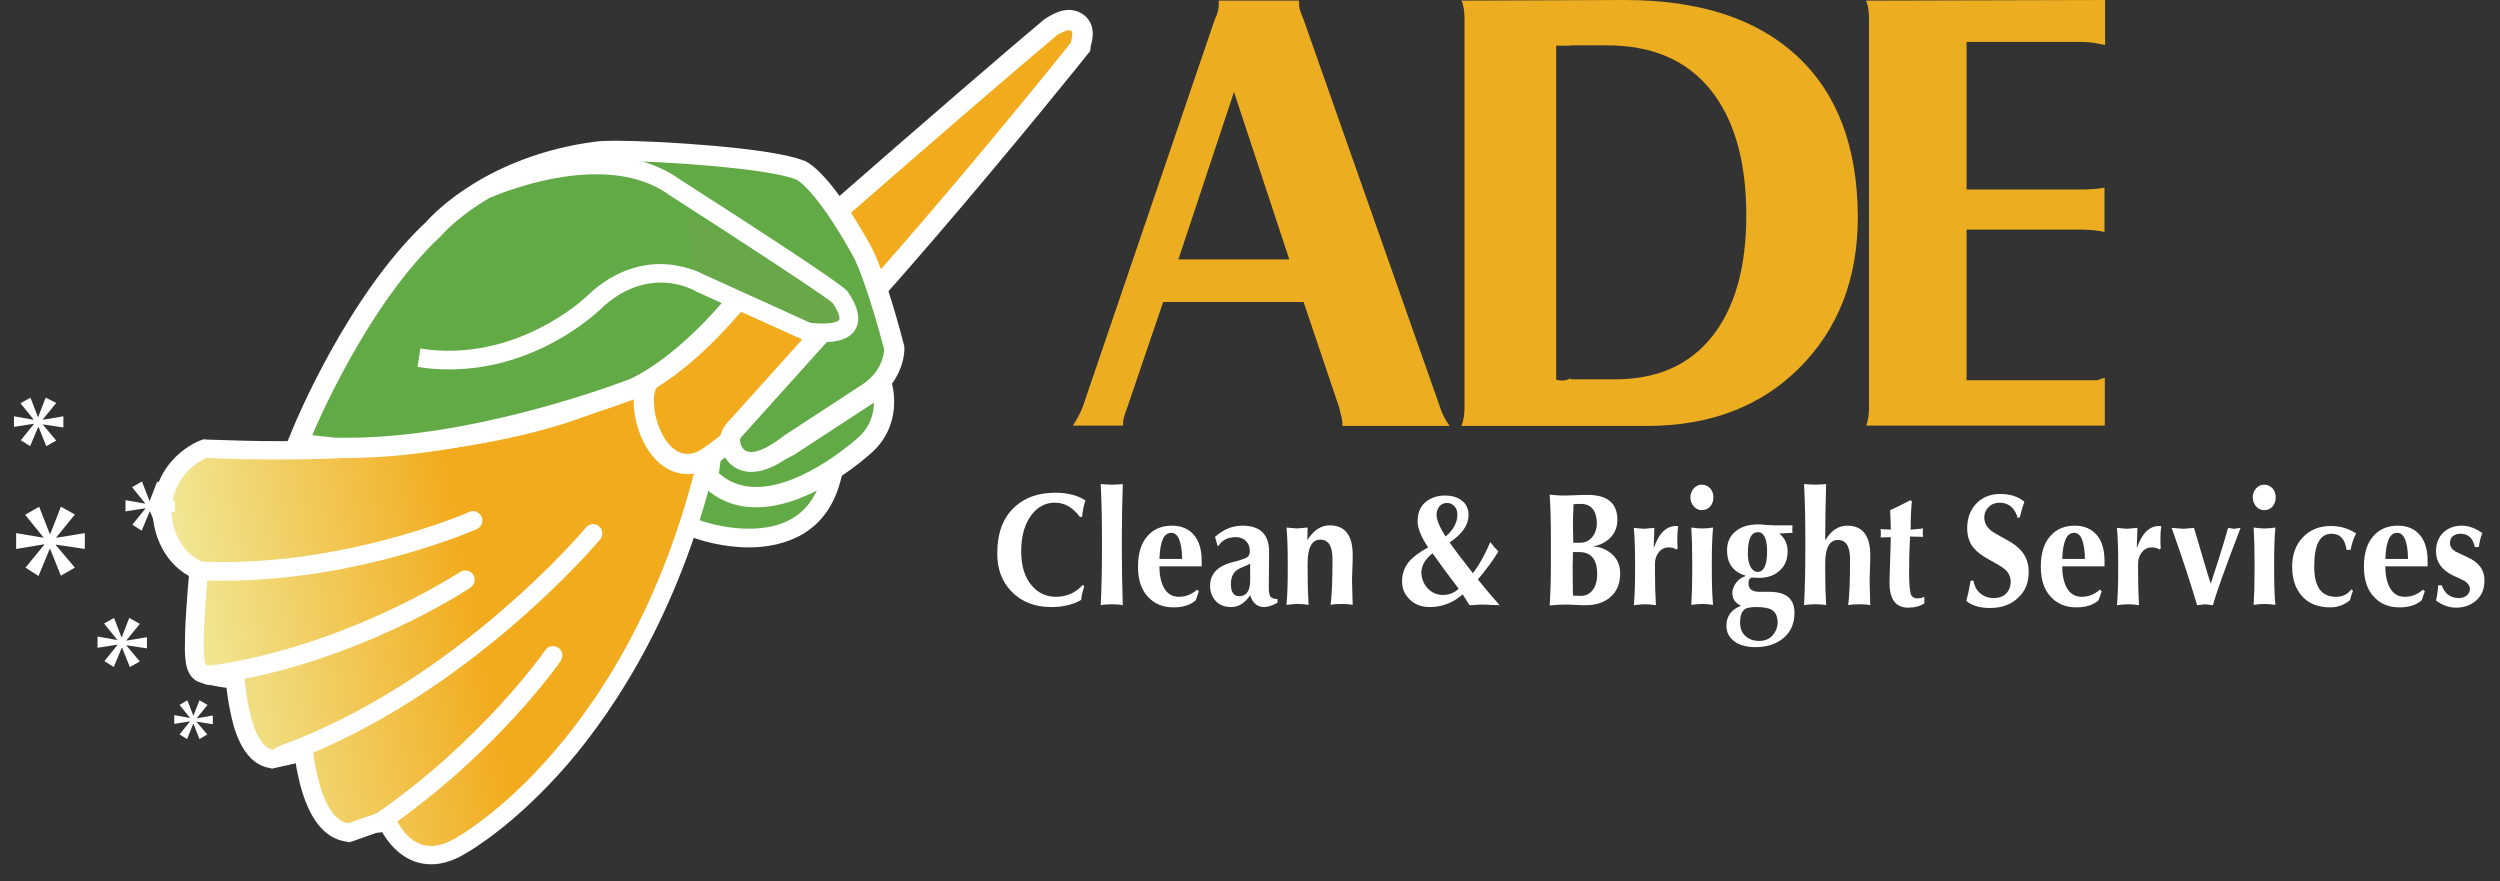
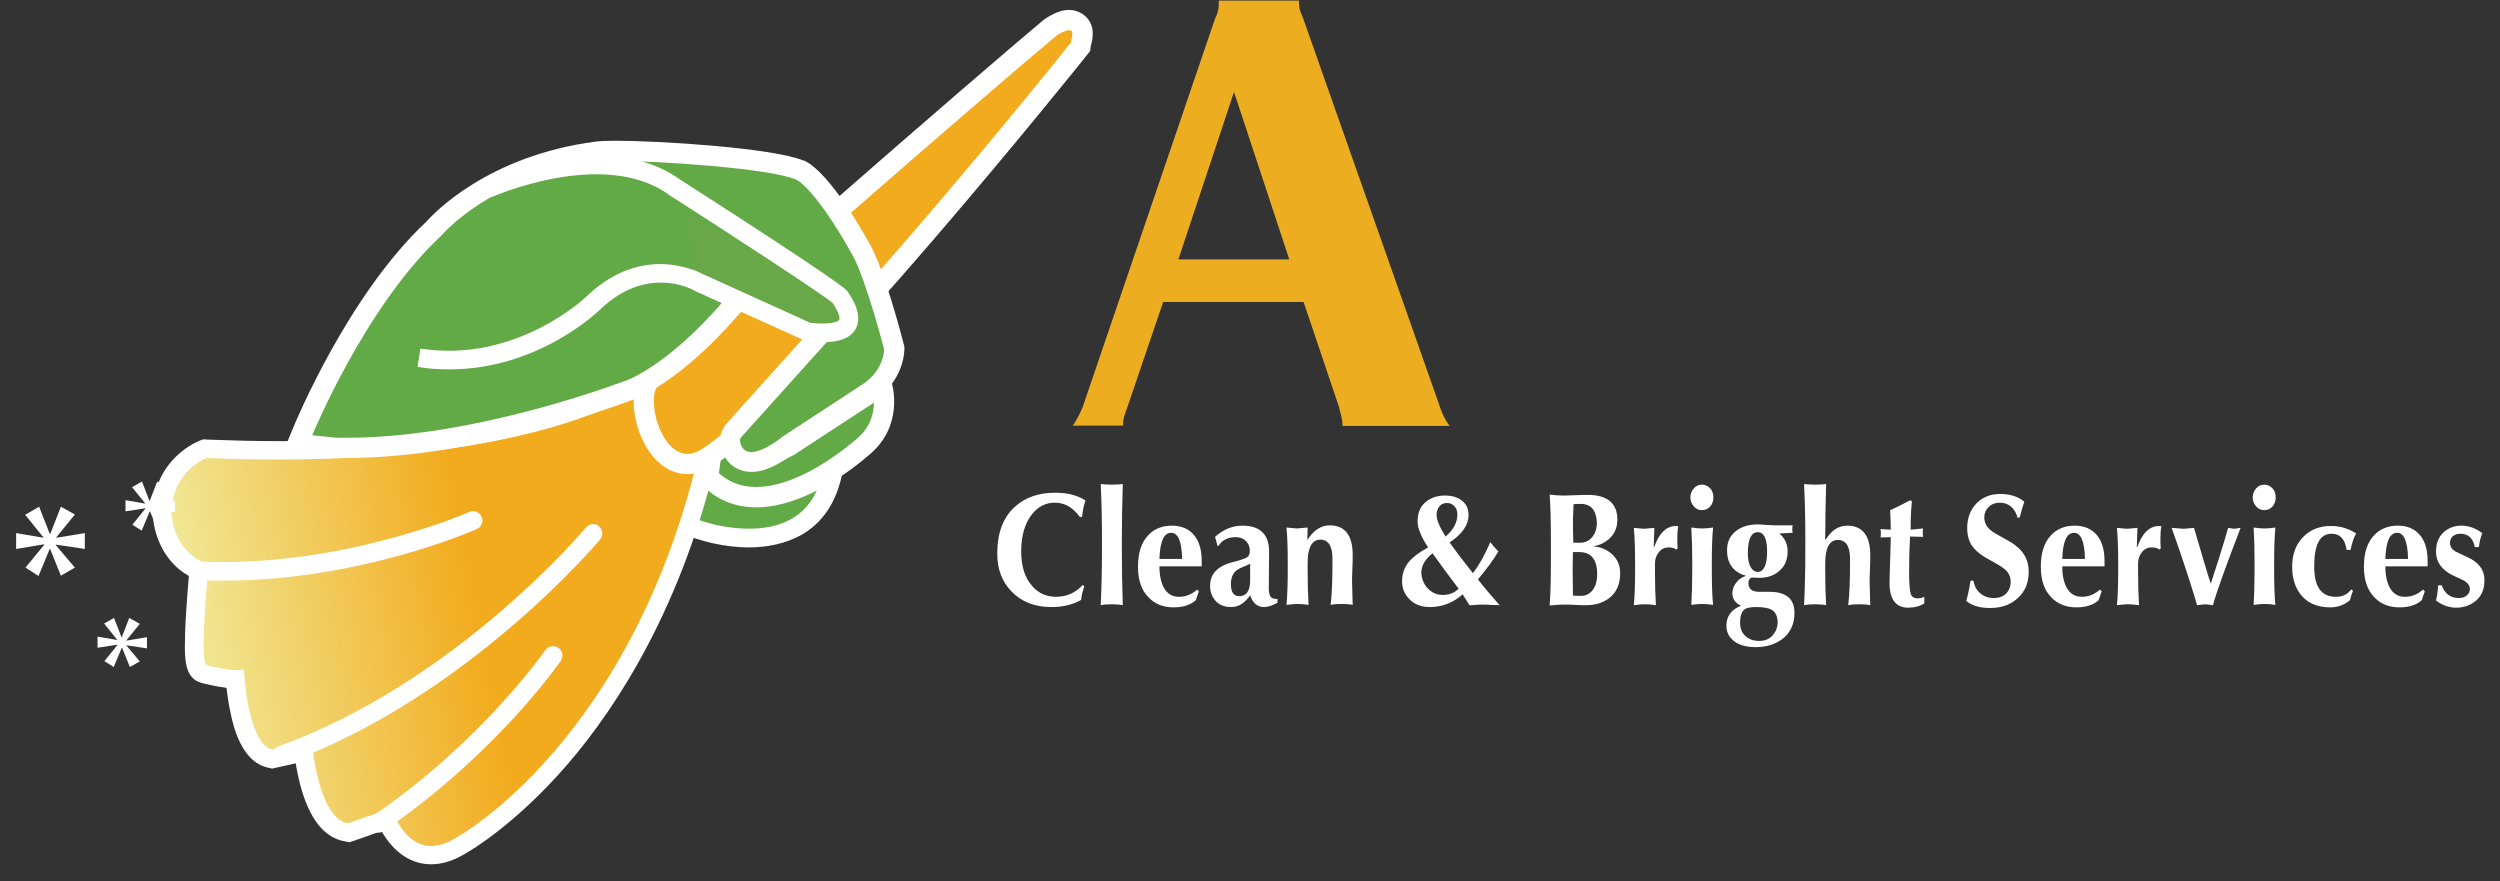
<svg xmlns="http://www.w3.org/2000/svg" version="1.1" id="Layer_1" x="0px" y="0px" viewBox="0 0 804.7 283.6" style="enable-background:new 0 0 804.7 283.6;" xml:space="preserve">
  <rect x="0" y="0" width="804.7" height="283.6" fill="#333333" stroke="none" />
  <style type="text/css">
	.st0{fill:#ECAE20;}
	.st1{fill:#FFFFFF;}
	.st2{fill:#62AA45;}
	.st3{fill:url(#SVGID_1_);}
	.st4{fill:#F2AB1D;}
	.st5{fill:#68A848;}
</style>
  <g>
    <path class="st0" d="M348.5,131L391,6.3c0.9-1.8,1.3-3.4,1.3-4.9V0.2h25.8c0,1.1,0.1,2,0.2,2.6c0.1,0.6,0.6,1.7,1.3,3.5L463.5,131   c0.7,2.3,1.8,4.3,3.1,6.1h-34.5v-0.8c0-0.9-0.4-2.7-1.1-5.3l-11.4-33.8h-45.2L362.9,131c-0.9,2.4-1.4,4-1.4,4.9v1.1h-16.2   c0.5-0.6,1-1.6,1.7-2.8C347.6,133.1,348.1,132,348.5,131z M379.3,83.5H415l-17.8-53.9L379.3,83.5z" />
-     <path class="st0" d="M601.6,131V6.3c0-2.7-0.3-4.7-1-6.1l77-0.2v14.5c-2.5-0.6-5.1-1-7.6-1h-37V61h37c2.7,0,5.2-0.2,7.4-0.6v14.3   c-0.9-0.3-2.1-0.4-3.5-0.6c-1.5-0.1-2.8-0.2-3.9-0.2H633v48.5h36.5c1.8,0,3.6,0,5.5,0c1-0.4,1.8-0.6,2.5-0.8v15.4h-76.8   C601.3,135.4,601.6,133.4,601.6,131z" />
-     <path class="st0" d="M578.5,18.1C565.5,6,547,0,522.9,0l-52.5,0.2c0.7,1.4,1,3.4,1,6.1V131c0,2.4-0.3,4.4-1,6.1h59.7   c20.2,0,36.6-6.2,49.1-18.7c12.5-12.5,18.8-28.7,18.8-48.6C597.9,47.3,591.4,30.1,578.5,18.1z M551.1,108.3   c-7.3,9.2-17.7,13.8-31.3,13.8h-14.3v-0.4c-1.3,0.9-3.1,1-4.6,0.5V14.7h0.2h4.4v-0.1h11.7c14.5,0,25.6,4.7,33.3,14.2   c7.7,9.5,11.6,23,11.6,40.5C562.1,86.1,558.4,99.1,551.1,108.3z" />
    <g>
      <path class="st1" d="M349,188.7c-0.5,1.6-0.9,3-1,4.4c-2.6,1.5-5.8,2.3-9.6,2.3c-5.4,0-9.6-1.7-12.8-5c-3.1-3.2-4.6-7.2-4.6-12.2    c0-6.7,1.9-11.7,5.7-15.1c3.3-3,7.6-4.5,13-4.5c3.9,0,7.1,0.8,9.7,2.5c-0.6,1.6-0.9,3.3-1.1,5.3h-0.7c-2.3-3.1-4.9-4.6-8.1-4.6    c-2.8,0-5.3,1.2-7.3,3.7c-2.3,2.9-3.5,6.9-3.5,11.9c0,4.9,1.2,8.7,3.6,11.3c2,2.3,4.6,3.4,7.6,3.4c3.5,0,6.3-1.3,8.6-3.8    L349,188.7z" />
      <path class="st1" d="M354.7,173.6c0-5.6-0.1-11.6-0.4-17.8c0.9,0.1,2.1,0.2,3.6,0.2c1.5,0,2.6-0.1,3.5-0.2    c-0.2,6.2-0.3,12.1-0.3,17.8v3.4c0,5.7,0.1,11.6,0.3,17.8c-0.9-0.2-2.1-0.3-3.5-0.3c-1.5,0-2.7,0.1-3.6,0.3    c0.3-6.2,0.4-12.1,0.4-17.8V173.6z" />
      <path class="st1" d="M373.2,182.3c0,2.9,0.5,5.2,1.5,7c1.1,1.9,2.7,2.8,4.8,2.8c2.2,0,4.1-0.8,5.8-2.3l0.6,0.5l-1,2.9    c-1.8,1.6-4.2,2.3-7.2,2.3c-3.3,0-6-1.1-8-3.2c-2.3-2.3-3.4-5.6-3.4-9.9c0-4.3,1-7.6,3.1-9.9c1.9-2.2,4.6-3.3,7.8-3.3    c3,0,5.4,1,7.1,3c1.7,2,2.5,4.8,2.5,8.4c0,0.9,0,1.5,0,1.7H373.2z M380.5,179.9c-0.1-5.6-1.3-8.4-3.5-8.4c-2.4,0-3.6,2.8-3.8,8.4    H380.5z" />
      <path class="st1" d="M391.1,172.8c2.7-2.4,5.6-3.6,8.8-3.6c5.7,0,8.6,2.8,8.6,8.4l-0.1,11.6c0,1.5,0.2,2.5,0.7,3    c0.3,0.4,1.1,0.6,2.1,0.6v1.2c-1.6,0.9-3.1,1.4-4.3,1.4c-2.2,0-3.7-1.3-4.5-3.8c-1.7,2.5-3.7,3.8-6.1,3.8c-2.2,0-4-0.7-5.2-2.2    c-1-1.2-1.6-2.8-1.6-4.6c0-3.8,2.3-6.3,7-7.6c2.6-0.6,4.2-1.2,4.9-1.6c0.6-0.4,0.9-1.1,0.9-2c0-1.3-0.4-2.4-1.2-3.2    c-0.9-0.9-2-1.3-3.3-1.3c-2.5,0-4.4,0.9-5.6,2.8h-0.3L391.1,172.8z M402.4,181.4c-0.4,0.3-1.1,0.6-2.1,1c-1,0.4-1.6,0.7-2,1    c-1.4,0.9-2.1,2.5-2.1,4.6c0,2.6,0.9,3.9,2.7,3.9c2.3,0,3.5-1.7,3.5-5.1L402.4,181.4z" />
      <path class="st1" d="M420.8,173.7h0.1c1.9-3,4.3-4.6,7.1-4.6c4.9,0,7.4,3.2,7.4,9.5c0,1.2,0,2.8-0.1,4.6c-0.1,1.9-0.1,3.2-0.1,4    c0,0.6,0.1,3.1,0.2,7.5c-0.9-0.2-2.1-0.3-3.5-0.3c-1.5,0-2.7,0.1-3.6,0.3c0.4-3,0.6-7.9,0.6-14.8c0-4.1-1.3-6.2-3.9-6.2    c-2.7,0-4.1,2.5-4.1,7.6v2c0,4.4,0.1,8.2,0.3,11.4c-1.3-0.2-2.5-0.3-3.5-0.3c-0.9,0-2.1,0.1-3.6,0.3c0.3-3.2,0.4-7,0.4-11.4v-2    c0-4.4-0.1-8.3-0.4-11.5c1.9,0.2,3,0.3,3.3,0.3c0.3,0,1.4-0.1,3.5-0.3L420.8,173.7z" />
      <path class="st1" d="M470.8,191.3c-3,2.7-6.6,4.1-10.6,4.1c-2.8,0-5-0.9-6.7-2.7c-1.5-1.6-2.2-3.4-2.2-5.6c0-2.5,0.8-4.6,2.3-6.4    c1.2-1.4,3.3-3,6.1-4.5c-2.3-3.4-3.4-6.2-3.4-8.4c0-2.8,0.9-4.9,2.8-6.4c1.6-1.2,3.6-1.9,5.9-1.9c2.3,0,4.1,0.5,5.5,1.6    c1.5,1.1,2.2,2.7,2.2,4.7c0,3.1-2,6.1-6.1,8.8c1.6,2.3,4.1,5.6,7.5,9.9c2-2.6,3.9-6,5.6-10c0.8,1.1,1.7,2.1,2.6,3    c-1.6,2.7-3.8,5.7-6.6,9c2.6,3.3,5,6,7,8.3c-0.7,0-1.8-0.1-3.1-0.1c-1.2-0.1-2.1-0.1-2.7-0.1c-0.5,0-1.1,0-1.9,0.1    c-0.9,0.1-1.6,0.1-2,0.1L470.8,191.3z M459.4,189.2c1.3,1.5,3,2.3,5,2.3c2.1,0,3.8-0.7,5.1-2c-3.4-4.5-6.2-8.3-8.4-11.4    c-2.4,1.9-3.6,4-3.6,6.3C457.6,186.2,458.2,187.9,459.4,189.2z M465.3,172.7c2.5-2.1,3.8-4.5,3.8-7.1c0-1.1-0.3-2-1-2.7    c-0.7-0.7-1.4-1-2.3-1c-1,0-1.8,0.3-2.4,1c-0.6,0.7-1,1.6-1,2.8C462.4,167.3,463.4,169.7,465.3,172.7z" />
      <path class="st1" d="M499.2,173.5c0-5.5-0.1-10.2-0.4-14.3c1.7,0.2,3,0.3,3.8,0.3c0.9,0,2.4,0,4.3-0.1c1.9-0.1,3.4-0.1,4.2-0.1    c6.3,0,9.5,2.7,9.5,8c0,2.5-0.9,4.6-2.7,6.2c-1.4,1.2-3,2-4.9,2.3v0.1c1.9,0.1,3.7,0.8,5.3,2c2.1,1.6,3.2,3.8,3.2,6.6    c0,3.4-1.1,6.1-3.4,7.9c-2,1.6-4.5,2.4-7.6,2.4c-0.9,0-2,0-3.5-0.1c-1.5-0.1-2.6-0.1-3.4-0.1c-1.5,0-3,0.1-4.8,0.3    c0.3-4,0.4-8.8,0.4-14.2V173.5z M508.8,162.2c-1,0-1.7,0-2.3,0.1c-0.2,3.4-0.2,5.8-0.2,7.2l0.1,5.2h2.2c1.4,0,2.7-0.5,3.7-1.6    c1.1-1.2,1.7-2.8,1.7-4.9C513.8,164.2,512.1,162.2,508.8,162.2z M508.3,177.7l-2,0l-0.1,5l0.1,9c1.1,0.1,2,0.1,2.6,0.1    c1.5,0,2.7-0.6,3.7-1.8c1-1.3,1.5-3,1.5-5.2C514.1,180,512.1,177.7,508.3,177.7z" />
      <path class="st1" d="M532.3,176.1l0.1,0.1c1.6-4.6,4-6.9,7.1-6.9l0.7,0.1c-0.2,1-0.3,2.2-0.3,3.7c0,1.5,0,2.6,0.1,3.4l-0.4,0.4    c-0.7-0.5-1.5-0.7-2.4-0.7c-1.4,0-2.5,0.5-3.3,1.6c-0.8,1-1.2,2.2-1.2,3.6v2c0,4.4,0.1,8.2,0.3,11.4c-1.3-0.2-2.5-0.3-3.5-0.3    c-0.9,0-2.1,0.1-3.6,0.3c0.3-3.2,0.4-7,0.4-11.4v-2c0-4.4-0.1-8.3-0.4-11.5c1.8,0.2,2.9,0.3,3.3,0.3c0.3,0,1.4-0.1,3.3-0.3    L532.3,176.1z" />
      <path class="st1" d="M545.2,157.2c0.7-0.8,1.6-1.2,2.6-1.2s1.9,0.4,2.7,1.2c0.7,0.8,1,1.8,1,2.9c0,1.1-0.3,2.1-1,2.9    c-0.7,0.8-1.6,1.2-2.7,1.2s-1.9-0.4-2.6-1.2c-0.7-0.8-1.1-1.8-1.1-2.9C544.1,159,544.5,158,545.2,157.2z M544.7,181.3    c0-4.4-0.1-8.3-0.3-11.5c1.4,0.2,2.6,0.3,3.5,0.3c1,0,2.2-0.1,3.5-0.3c-0.3,3.2-0.4,7-0.4,11.5v2c0,4.4,0.1,8.2,0.4,11.4    c-1.3-0.2-2.5-0.3-3.5-0.3c-1,0-2.1,0.1-3.5,0.3c0.2-3.2,0.3-7,0.3-11.4V181.3z" />
      <path class="st1" d="M573,171.7l-0.2,0.1c1.7,1.4,2.6,3.3,2.6,5.7c0,2.5-0.8,4.6-2.5,6.1c-1.7,1.6-3.9,2.4-6.6,2.4l-2.1-0.1    c-0.9,0-1.4,0.6-1.4,1.9c0,1.8,1.2,2.7,3.6,2.7l3.5,0c5.1,0.1,7.7,2.3,7.7,6.8c0,3.7-1.4,6.6-4.2,8.6c-2.3,1.6-5,2.4-8.3,2.4    c-2.9,0-5.2-0.6-6.9-1.9c-1.7-1.3-2.5-2.9-2.5-5c0-3,1.5-5.1,4.6-6.4v-0.1c-1.8-0.8-2.7-2.2-2.7-4c0-1.1,0.4-2.2,1.2-3.3    c0.8-1.1,1.9-1.8,3.1-2.2v-0.1c-1.9-0.5-3.4-1.5-4.4-2.8c-1.1-1.4-1.6-3.2-1.6-5.4c0-2.6,0.9-4.6,2.8-6.1c1.8-1.5,4.2-2.2,7.2-2.2    c0.4,0,1,0,1.7,0.1c1,0.1,1.5,0.1,1.8,0.1c1.1,0.1,1.9,0.1,2.6,0.1l5,0c-0.1,0.5-0.1,1-0.1,1.2c0,0.3,0,0.7,0.1,1.2L573,171.7z     M570.3,196.3c-1-0.6-2.7-0.9-5-0.9c-1.6,0-2.7,0.2-3.4,0.5c-1.2,0.7-1.8,2.1-1.8,4.5c0,1.9,0.6,3.4,1.8,4.4    c1.1,1,2.6,1.5,4.4,1.5c1.8,0,3.2-0.6,4.3-1.8c1-1.2,1.6-2.6,1.6-4.3C572.1,198.3,571.5,197,570.3,196.3z M562.6,178    c0,2.1,0.3,3.6,1,4.7c0.6,0.9,1.3,1.4,2.1,1.4c2,0,3.1-2.2,3.1-6.5c0-4.2-1-6.3-3-6.3C563.7,171.3,562.6,173.5,562.6,178z" />
      <path class="st1" d="M581.1,173.6c0-5.6-0.1-11.6-0.4-17.8c0.9,0.1,2.1,0.2,3.6,0.2c1.5,0,2.6-0.1,3.5-0.2    c-0.2,6.2-0.3,12.1-0.3,17.8l0.1,0.2c1.8-3,4.1-4.6,7-4.6c4.9,0,7.4,3.2,7.4,9.5c0,1.2,0,2.8-0.1,4.6c-0.1,1.9-0.1,3.2-0.1,4    c0,0.6,0.1,3.1,0.2,7.5c-0.9-0.2-2.1-0.3-3.5-0.3c-1.5,0-2.7,0.1-3.6,0.3c0.4-3,0.6-7.9,0.6-14.8c0-4.1-1.3-6.2-3.9-6.2    c-2.7,0-4.1,2.5-4.1,7.6v2c0,4.4,0.1,8.2,0.3,11.4c-0.9-0.2-2.1-0.3-3.5-0.3c-1.5,0-2.7,0.1-3.6,0.3c0.3-6.2,0.4-12.1,0.4-17.8    V173.6z" />
      <path class="st1" d="M619,170.1c-0.1,0.5-0.1,1-0.1,1.4c0,0.4,0,0.8,0.1,1.3l-4.2-0.1c-0.2,3.6-0.3,7.4-0.3,11.5    c0,3.5,0.2,5.8,0.5,6.9c0.3,1,1.1,1.5,2.2,1.5c0.9,0,1.6-0.2,2.2-0.5v2.1c-1.3,0.9-3.1,1.4-5.2,1.4c-4,0-6-2.7-6-8    c0-1.3,0.1-3.7,0.2-7.2c0.1-3.5,0.2-6,0.2-7.5l-3.3,0.1c0.1-0.4,0.1-0.8,0.1-1.3c0-0.4,0-0.9-0.1-1.4l3.3,0.2c0-1.9-0.1-4-0.2-6.3    c2.1-0.9,4.2-2,6.5-3.2l0.5,0.4c-0.3,2.7-0.4,5.7-0.4,9.1L619,170.1z" />
      <path class="st1" d="M649.3,166.2c-1-2.9-2.9-4.4-5.7-4.4c-1.4,0-2.6,0.5-3.5,1.4c-0.9,0.9-1.4,2-1.4,3.3c0,1.7,0.7,3.1,2.2,4.3    c0.6,0.5,2.2,1.4,4.9,2.9c2.3,1.2,3.9,2.5,4.9,3.7c1.5,1.8,2.3,4,2.3,6.6c0,3.5-1.1,6.3-3.4,8.4c-2.3,2.2-5.3,3.3-9.1,3.3    c-3.3,0-5.9-0.8-7.6-2.3c0.7-2.5,1.1-4.7,1.4-6.5h0.9c0.3,1.6,0.9,2.9,2,3.9c1.2,1.1,2.7,1.7,4.5,1.7c1.8,0,3.1-0.5,4.1-1.5    c0.9-1,1.4-2.2,1.4-3.7c0-1.7-0.7-3.2-2.2-4.3c-0.6-0.5-2.2-1.5-4.8-2.9c-2.2-1.2-3.8-2.4-4.8-3.6c-1.5-1.7-2.2-3.9-2.2-6.5    c0-3.4,1.1-6.1,3.2-8.2c2-1.9,4.5-2.8,7.4-2.8c3.2,0,5.8,0.8,7.8,2.5c-0.4,1-0.9,2.7-1.5,5.1H649.3z" />
      <path class="st1" d="M663.8,182.3c0,2.9,0.5,5.2,1.5,7c1.1,1.9,2.7,2.8,4.8,2.8c2.2,0,4.1-0.8,5.8-2.3l0.6,0.5l-1,2.9    c-1.8,1.6-4.2,2.3-7.2,2.3c-3.3,0-6-1.1-8-3.2c-2.3-2.3-3.4-5.6-3.4-9.9c0-4.3,1-7.6,3.1-9.9c1.9-2.2,4.6-3.3,7.8-3.3    c3,0,5.4,1,7.1,3c1.7,2,2.5,4.8,2.5,8.4c0,0.9,0,1.5,0,1.7H663.8z M671.1,179.9c-0.1-5.6-1.3-8.4-3.5-8.4c-2.4,0-3.6,2.8-3.8,8.4    H671.1z" />
      <path class="st1" d="M687.8,176.1l0.1,0.1c1.6-4.6,4-6.9,7.1-6.9l0.7,0.1c-0.2,1-0.3,2.2-0.3,3.7c0,1.5,0,2.6,0.1,3.4l-0.4,0.4    c-0.7-0.5-1.5-0.7-2.4-0.7c-1.4,0-2.5,0.5-3.3,1.6c-0.8,1-1.2,2.2-1.2,3.6v2c0,4.4,0.1,8.2,0.3,11.4c-1.3-0.2-2.5-0.3-3.5-0.3    c-0.9,0-2.1,0.1-3.6,0.3c0.3-3.2,0.4-7,0.4-11.4v-2c0-4.4-0.1-8.3-0.4-11.5c1.8,0.2,2.9,0.3,3.3,0.3c0.3,0,1.4-0.1,3.3-0.3    L687.8,176.1z" />
      <path class="st1" d="M711.6,187.9c1.7-5.1,3.6-11.1,5.6-18c1.1,0.2,1.8,0.3,2,0.3l2-0.3c-4.9,12.8-7.9,21.1-8.9,24.9    c-1.5-0.2-2.3-0.3-2.5-0.3c-0.2,0-1.1,0.1-2.6,0.3c-2.1-7.1-4.8-15.4-8.2-24.9c2.2,0.2,3.5,0.3,3.7,0.3c0.4,0,1.6-0.1,3.5-0.3    C708.7,178.3,710.4,184.3,711.6,187.9L711.6,187.9z" />
      <path class="st1" d="M726.2,157.2c0.7-0.8,1.6-1.2,2.6-1.2s1.9,0.4,2.7,1.2c0.7,0.8,1,1.8,1,2.9c0,1.1-0.3,2.1-1,2.9    c-0.7,0.8-1.6,1.2-2.7,1.2s-1.9-0.4-2.6-1.2c-0.7-0.8-1.1-1.8-1.1-2.9C725.1,159,725.5,158,726.2,157.2z M725.7,181.3    c0-4.4-0.1-8.3-0.3-11.5c1.4,0.2,2.6,0.3,3.5,0.3c1,0,2.2-0.1,3.5-0.3c-0.3,3.2-0.4,7-0.4,11.5v2c0,4.4,0.1,8.2,0.4,11.4    c-1.3-0.2-2.5-0.3-3.5-0.3c-1,0-2.1,0.1-3.5,0.3c0.2-3.2,0.3-7,0.3-11.4V181.3z" />
      <path class="st1" d="M755.3,176.9c-0.5-3.4-2.1-5.1-4.8-5.1c-3.8,0-5.6,3.5-5.6,10.6c0,6.5,2.3,9.7,7,9.7c2.1,0,3.8-0.8,4.9-2.4    l0.6,0.5c-0.4,0.8-0.7,1.9-1,3c-1.8,1.5-3.9,2.3-6.3,2.3c-4.2,0-7.5-1.4-9.6-4.2c-1.8-2.3-2.7-5.2-2.7-8.9c0-3.8,1.1-7,3.4-9.4    c2.3-2.5,5.4-3.7,9.1-3.7c2.9,0,5.6,0.8,8.1,2.4c-0.8,1.4-1.4,3.2-1.8,5.3H755.3z" />
      <path class="st1" d="M767.8,182.3c0,2.9,0.5,5.2,1.5,7c1.1,1.9,2.7,2.8,4.8,2.8c2.2,0,4.1-0.8,5.8-2.3l0.6,0.5l-1,2.9    c-1.8,1.6-4.2,2.3-7.2,2.3c-3.3,0-6-1.1-8-3.2c-2.3-2.3-3.4-5.6-3.4-9.9c0-4.3,1-7.6,3.1-9.9c1.9-2.2,4.6-3.3,7.8-3.3    c3,0,5.4,1,7.1,3c1.7,2,2.5,4.8,2.5,8.4c0,0.9,0,1.5,0,1.7H767.8z M775.1,179.9c-0.1-5.6-1.3-8.4-3.5-8.4c-2.4,0-3.6,2.8-3.8,8.4    H775.1z" />
      <path class="st1" d="M785.9,188.3c1,2.8,2.8,4.2,5.6,4.2c1,0,1.9-0.3,2.6-0.9c0.6-0.6,0.9-1.2,0.9-2c0-1-0.6-1.9-1.7-2.6    c-0.1-0.1-1.4-0.7-3.8-1.8c-3.6-1.8-5.4-4.3-5.4-7.7c0-2.7,0.9-4.8,2.6-6.3c1.5-1.3,3.4-2,5.6-2c2.3,0,4.5,0.8,6.7,2.4    c-0.5,1.2-0.9,2.7-1.1,4.5h-1.3c-0.6-2.9-2.1-4.3-4.7-4.3c-1,0-1.7,0.3-2.4,0.8c-0.6,0.5-0.9,1.3-0.9,2.2c0,1.1,0.6,2,1.7,2.7    c0.2,0.1,1.5,0.7,3.8,1.8c3.7,1.6,5.6,4.1,5.6,7.5c0,2.8-0.9,5-2.8,6.6c-1.7,1.4-3.8,2.2-6.3,2.2c-2.3,0-4.5-0.8-6.5-2.3    c0.4-1.6,0.6-3.3,0.7-4.9H785.9z" />
    </g>
  </g>
  <g>
    <path class="st2" d="M225.6,170.7c0,0,38,13.2,42.9-21.5c0,0-28.4,7-42,1.1C220.4,147.7,215.6,168.4,225.6,170.7z" />
    <path class="st1" d="M241.1,176.2c-8.2,0-15.1-2.2-16.3-2.6c-3.8-0.9-6.4-3.8-7.4-8.1c-1.5-6,0.5-13.8,4.2-16.9   c1.9-1.6,4.1-1.9,6.2-1c12.5,5.4,39.8-1.2,40.1-1.3l4.3-1.1l-0.6,4.4c-1.5,10.4-5.8,17.8-13,22.2   C253,175.1,246.7,176.2,241.1,176.2z M226.6,167.9c0.2,0.1,17.3,5.8,28.7-1.2c4.6-2.8,7.7-7.4,9.3-13.6c-8.8,1.8-28.1,4.8-39.2,0   c-1,0.6-2.9,4.6-2.6,9.2c0.2,2.2,0.9,4.9,3.4,5.5L226.6,167.9z" />
  </g>
  <g>
    <path class="st2" d="M230.6,135.5c0,0,6.6,17.4,23.5,8l29.8-19.5c0,0,3.6,11.6-6.1,19.8c0,0-31.6,28.9-49.9,9.7L230.6,135.5z" />
    <path class="st1" d="M243.4,163.3c-7,0-13-2.5-17.8-7.6l-1.1-1.1l4.7-31.9l4.4,11.7c0.1,0.2,2.5,6.3,7.7,8.2   c3.2,1.1,6.9,0.6,11.1-1.8l33.3-21.8l1.3,4.1c0.2,0.6,4.1,13.8-7.1,23.2c-0.8,0.7-8.7,7.7-18.8,12.5   C254.7,161.8,248.8,163.3,243.4,163.3z M231.4,152.3c16,14.4,43.9-10.7,44.2-10.9l0.1-0.1c4.5-3.7,5.6-8.3,5.6-11.7l-25.7,16.8   c-6,3.3-11.6,4.1-16.6,2.2c-2.7-1-4.8-2.6-6.5-4.3L231.4,152.3z" />
  </g>
  <g>
    <linearGradient id="SVGID_1_" gradientUnits="userSpaceOnUse" x1="66.462" y1="216.819" x2="244.158" y2="182.582">
      <stop offset="0" style="stop-color:#F1E693" />
      <stop offset="0.494" style="stop-color:#F2AB1D" />
    </linearGradient>
    <path class="st3" d="M138.8,275.2c-8.3,0-12.6-7.2-14.5-11.4l-12.1,4.2l-0.8-0.1c-5.4-1-9.4-6.4-11.9-16.1c-1-3.6-1.5-7.2-1.8-9.7   l-10.1,2.2l-0.6-0.1c-8.4-1.8-10.7-17.4-11.3-25.5c-3.6-0.2-8.3-1.2-10-1.7c-2.5-0.7-4.8-1.4-1.7-33.3   c-11.3-4.9-11.8-17.6-11.8-18.2c0-15.7,12.7-20.7,13.2-20.9l0.6-0.2l0.6,0c8.1,0.4,16,0.5,23.7,0.5c83.1,0,113.2-21.3,113.5-21.5   l0.8-0.6l1,0h13.1l10.2,19.9l-0.2,1.1c-11.3,49.8-32.4,82-48.1,100.2c-16.7,19.4-30.8,27.4-32,28.1   C145.1,274.1,141.8,275.2,138.8,275.2C138.8,275.2,138.8,275.2,138.8,275.2z" />
    <path class="st1" d="M216.8,125.9l8.8,17.3c-21.5,95.3-78.7,126.4-78.7,126.4c-3.1,1.9-5.8,2.7-8.1,2.7c-9.3,0-12.7-12.2-12.7-12.2   l-14.1,4.9c-9.9-1.8-11.6-26.5-11.6-26.5l-12.7,2.8c-8.1-1.8-9.2-25.8-9.2-25.8c-0.5,0.1-1.1,0.2-1.9,0.2c-3.1,0-8.1-1-10.1-1.6   c-2.5-0.7,0.7-32.5,0.7-32.5c-11.6-3.5-12-16.2-12-16.2c0-13.8,11.3-18,11.3-18c8.4,0.4,16.3,0.5,23.8,0.5   c85.4,0,115.2-22.1,115.2-22.1H216.8 M220.5,119.9h-3.7h-11.3h-2l-1.6,1.2c0,0-7.4,5.3-24.8,10.4c-29.1,8.7-63.3,10.5-86.9,10.5   c-7.6,0-15.5-0.2-23.5-0.5l-1.2-0.1l-1.1,0.4c-0.6,0.2-15.2,5.9-15.2,23.6v0.1l0,0.1c0.2,5.5,2.9,14.9,11.6,19.8   c-0.3,3.1-0.6,7.4-0.9,11.8c-0.3,4.8-0.4,8.7-0.4,11.6c0.1,3.8,0.2,9.6,5.3,11c1.5,0.4,4.9,1.2,8.1,1.6c0.3,2.2,0.6,4.8,1.2,7.5   c0.8,4,3.3,16.3,12.2,18.2l1.3,0.3l1.3-0.3l6.3-1.4c0.3,2.1,0.8,4.4,1.4,6.8c2.9,11,7.7,17.1,14.3,18.3l1.6,0.3l1.5-0.5l8.8-3.1   c3,5.3,8.2,10.7,16,10.7c3.6,0,7.3-1.2,11.1-3.5c1.7-1,16-9.3,32.8-28.7c15.9-18.5,37.3-51.1,48.7-101.5l0.5-2.1l-1-1.9l-8.8-17.3   L220.5,119.9L220.5,119.9z" />
  </g>
  <g>
    <path class="st1" d="M71.9,186.9c-2.2,0-4.4,0-6.6-0.1c-1.7-0.1-2.9-1.5-2.9-3.1c0.1-1.7,1.4-2.9,3.1-2.9c45,1.7,85.1-15.8,85.5-16   c1.5-0.7,3.3,0,4,1.5c0.7,1.5,0,3.3-1.5,4C151.8,171,115.4,186.9,71.9,186.9z" />
  </g>
  <g>
-     <path class="st1" d="M67,220.4c-1.5,0-2.8-1.1-3-2.6c-0.2-1.6,0.9-3.2,2.6-3.4c44.6-6,81.1-30.1,81.5-30.3c1.4-0.9,3.2-0.5,4.2,0.8   c0.9,1.4,0.5,3.2-0.8,4.2c-1.5,1-38,25.1-84,31.3C67.3,220.4,67.1,220.4,67,220.4z" />
-   </g>
+     </g>
  <g>
    <path class="st1" d="M121.9,268c-1,0-1.9-0.5-2.5-1.3c-0.9-1.4-0.6-3.2,0.8-4.2c34.9-23.9,55.1-52.9,55.3-53.2   c0.9-1.4,2.8-1.7,4.2-0.8c1.4,0.9,1.7,2.8,0.8,4.2c-0.8,1.2-21,30.1-56.9,54.7C123,267.9,122.4,268,121.9,268z" />
  </g>
  <g>
    <path class="st1" d="M90.7,246c-1.2,0-2.4-0.8-2.8-2c-0.6-1.6,0.2-3.3,1.8-3.8c57.1-20.6,98.5-69.9,98.9-70.4   c1.1-1.3,2.9-1.5,4.2-0.4c1.3,1.1,1.4,3,0.4,4.2c-0.4,0.5-42.8,51-101.4,72.2C91.4,246,91,246,90.7,246z" />
  </g>
  <g>
    <path class="st4" d="M221.3,149.4c-4.8,0-9-3.5-11.7-9.6c-2.6-5.8-3.6-14-0.3-17.6c9.1-10.1,107.5-95.6,128.6-113.1   c0.3-0.2,0.6-0.5,0.9-0.6c2.3-1.3,3.9-1.9,5.4-1.9c1.4,0,2.6,0.6,3.4,1.6c1.5,1.9,0.8,4.3,0.5,5.7c0,0.2-0.1,0.4-0.1,0.5l-0.1,0.9   l-0.5,0.7c-0.9,1.1-91,113.5-119.7,131.7C225.4,148.7,223.4,149.4,221.3,149.4C221.3,149.4,221.3,149.4,221.3,149.4z" />
    <path class="st1" d="M344.1,9.7c1.9,0,0.7,3,0.6,4C333,28.5,251.9,128.2,225.7,144.7c-1.6,1-3.1,1.4-4.4,1.4   c-8.8,0-13.2-17.7-9.6-21.8C220.6,114.4,319,29,339.9,11.6c0.2-0.1,0.3-0.2,0.5-0.4C342.2,10.2,343.4,9.7,344.1,9.7 M344.1,3.2   c-2.1,0-4.2,0.7-7,2.4c-0.5,0.3-0.9,0.6-1.3,0.9C314.7,24.1,216,109.8,206.9,120c-4.4,4.9-3.3,14.4-0.3,21.1   c3.3,7.3,8.6,11.5,14.7,11.5c2.7,0,5.3-0.8,7.9-2.4C258.4,131.8,348.9,19,349.8,17.8l1.1-1.4l0.2-1.6c0-0.1,0-0.2,0.1-0.3   c0.4-1.7,1.4-5.4-1.1-8.5C348.7,4.3,346.5,3.2,344.1,3.2L344.1,3.2z" />
  </g>
  <g>
    <path class="st2" d="M241.9,148.8c-3.6,0-6.1-2.3-6.8-6.1c-0.4-2.3,1-3.9,1.7-4.7c0.1-0.1,0.2-0.2,0.3-0.3l0.1-0.1l30.1-33.5   l-20.7-16.6L235,99.4c-1.4,1.6-15.6,18.5-30.8,25.6l-0.1,0l-0.1,0c-2,0.8-49.4,19.1-92.1,19.1c-1.3,0-2.5,0-3.8,0l-0.1,0l-12.2-1.3   l1.7-4c0.7-1.7,17.6-42.4,42.2-65.2c1.8-2.1,18.6-20.4,52.5-24.9c1.3-0.2,3.3-0.3,6.1-0.3c15.2,0,50.1,2.5,59.3,6.3   c1.2,0.5,7.7,4.2,19.7,25.7c4.4,7.9,10.2,30.3,10.5,31.2l0.1,0.4v0.4c0,0.3-0.1,8.5-8.5,14l-25.2,16.5   C252.6,144.3,246.8,148.8,241.9,148.8z" />
    <path class="st1" d="M198.2,51.8c14.8,0,49.4,2.4,58.1,6c0,0,6,2.6,18.1,24.3c4.3,7.7,10.2,30.4,10.2,30.4s0,6.7-7.1,11.3   l-25.4,16.6c0,0-6.1,5.1-10.3,5.1c-1.7,0-3.2-0.9-3.6-3.5c-0.2-0.9,0.7-1.6,1.3-2.3l32.4-36l-25.7-20.6l-13.6,14.1   c0,0-14.6,17.7-29.8,24.8c0,0-48.3,18.9-90.9,18.9c-1.2,0-2.5,0-3.7,0l-7.7-0.8c0,0,17.1-41.6,41.5-64.2c0,0,16.2-19.4,50.6-23.9   C193.7,51.8,195.7,51.8,198.2,51.8 M198.2,45.3v6.5V45.3L198.2,45.3c-3,0-5.1,0.1-6.6,0.3c-34.3,4.5-51.9,22.9-54.4,25.8   c-25,23.3-42.1,64.5-42.8,66.2l-3.3,8l8.6,0.9l7.7,0.8l0.3,0l0.3,0c1.3,0,2.6,0.1,3.9,0.1c43.3,0,91.2-18.5,93.3-19.3l0.2-0.1   l0.2-0.1c15.6-7.3,30-24.2,31.9-26.4l9.4-9.7l15.7,12.6l-27.8,30.9l-0.1,0.1l-0.1,0.1c0,0.1-0.1,0.1-0.2,0.2   c-0.9,1-3.2,3.6-2.5,7.5c1,5.4,4.9,8.7,10,8.7c5.8,0,11.9-4.6,14.1-6.4l25.1-16.4c9.7-6.3,10-15.7,10-16.7v-0.8l-0.2-0.8   c-0.6-2.4-6.2-23.8-10.8-32c-11.9-21.3-18.8-26-21.2-27.1l-0.1,0l-0.1,0C248.4,47.5,211.6,45.3,198.2,45.3L198.2,45.3z" />
  </g>
  <polygon class="st5" points="220.7,67.8 263.4,93.3 271.7,101.3 270.3,104.8 265.8,107.7 248.5,102.2 224,90 " />
  <g>
    <path class="st1" d="M144.6,118.9c-3.3,0-6.7-0.2-10.2-0.8l0.9-5.9c30.9,4.8,53.2-16.5,53.4-16.7c10.2-9.9,20.5-11.1,27.3-10.3   c0.1,0,6.7,0.9,10.1,3c-1.2-0.4,0.2,0.1,0.1,0l34.6,15.7c6.4,0.7,8.9-0.3,9.3-0.9c0.1-0.1,0.7-1.3-2.1-5.5   c-3.1-2.7-33.8-22.7-52.7-34.8l-0.1-0.1c-21.2-15.1-56.8,0.8-57.1,0.9l-2.5-5.5c1.6-0.7,39-17.4,63-0.4   c52.7,33.8,53.8,35.6,54.3,36.3l0.1,0.2c1.2,1.8,5,7.4,2.3,12c-2.8,4.6-10.2,4.3-15.6,3.7l-0.5-0.1L224,93.8   c-0.2-0.1-0.4-0.2-0.5-0.3l0,0c-0.4-0.2-3.5-1.9-8.1-2.4c-5.5-0.6-13.9,0.4-22.4,8.7C192,100.7,173,118.9,144.6,118.9z M267.8,97.3   C267.8,97.3,267.8,97.3,267.8,97.3L267.8,97.3z" />
  </g>
  <g>
    <path class="st1" d="M24.1,165.6l-6,7.4v0.1l9.2-1.5v5.1l-9.3-1.4v0.2l6.1,7.2l-4.5,2.6l-3.5-8.7l-0.1,0.1l-3.6,8.7l-4.2-2.7l6-7.3   v-0.2l-9,1.5v-5.1l8.9,1.5L14,173l-5.9-7.3l4.5-2.6l3.4,8.7h0.2l3.4-8.7L24.1,165.6z" />
  </g>
  <g>
-     <path class="st1" d="M18.1,129.7l-4.3,5.3v0.1l6.6-1.1v3.6l-6.6-1v0.1l4.3,5.1l-3.2,1.8l-2.5-6.2l-0.1,0l-2.6,6.2l-3-1.9l4.2-5.2   v-0.1l-6.4,1V134l6.3,1.1l0-0.1l-4.2-5.2l3.2-1.8l2.4,6.2h0.1l2.4-6.2L18.1,129.7z" />
-   </g>
+     </g>
  <g>
    <path class="st1" d="M54,156.9l-4.3,5.3v0.1l6.6-1.1v3.6l-6.6-1v0.1L54,169l-3.2,1.8l-2.5-6.2l-0.1,0l-2.6,6.2l-3-1.9l4.2-5.2v-0.1   l-6.4,1v-3.6l6.3,1.1l0-0.1l-4.2-5.2l3.2-1.8l2.4,6.2h0.1l2.4-6.2L54,156.9z" />
  </g>
  <g>
    <path class="st1" d="M45,200.8l-4.3,5.3v0.1l6.6-1.1v3.6l-6.6-1v0.1l4.3,5.1l-3.2,1.8l-2.5-6.2l-0.1,0l-2.6,6.2l-3-1.9l4.2-5.2   v-0.1l-6.4,1v-3.6l6.3,1.1l0-0.1l-4.2-5.2l3.2-1.8l2.4,6.2h0.1l2.4-6.2L45,200.8z" />
  </g>
  <g>
-     <path class="st1" d="M66.8,226.9l-3.4,4.2v0.1l5.1-0.9v2.8l-5.2-0.8v0.1l3.4,4l-2.5,1.5l-1.9-4.9l-0.1,0l-2,4.9l-2.4-1.5l3.3-4.1   v-0.1l-5,0.8v-2.8l5,0.9l0-0.1l-3.3-4.1l2.5-1.5l1.9,4.9h0.1l1.9-4.9L66.8,226.9z" />
-   </g>
+     </g>
</svg>